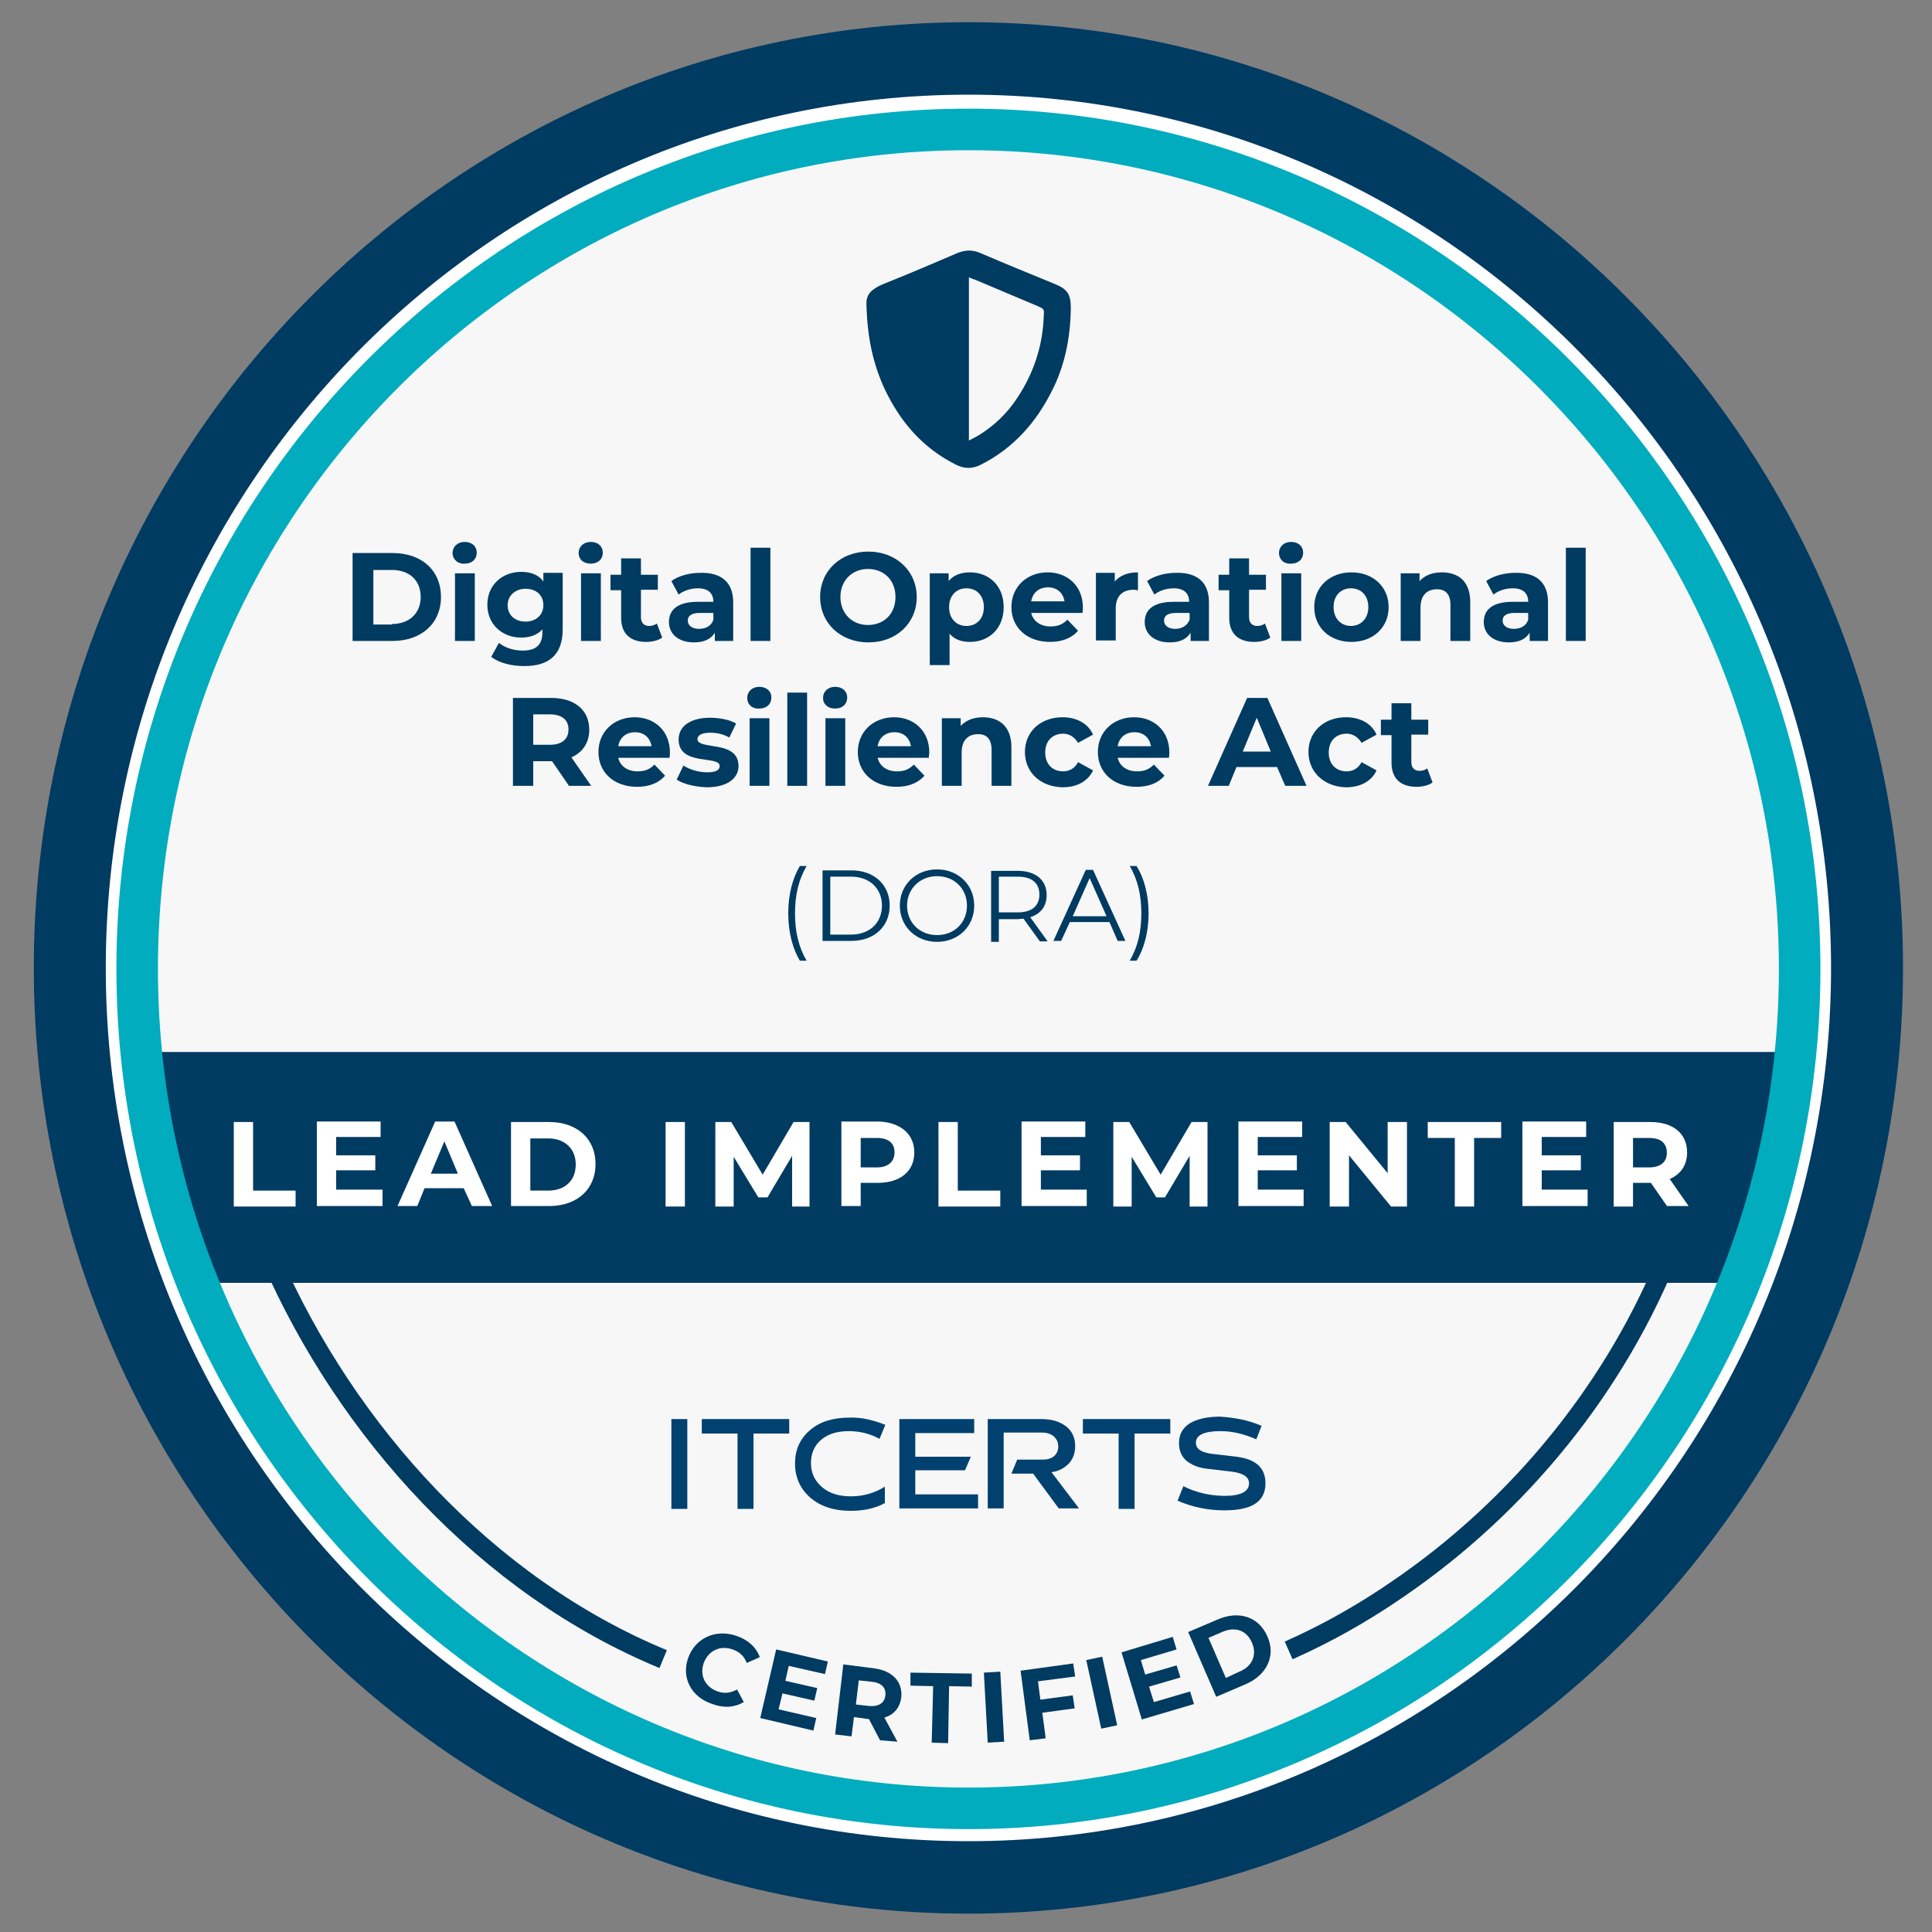
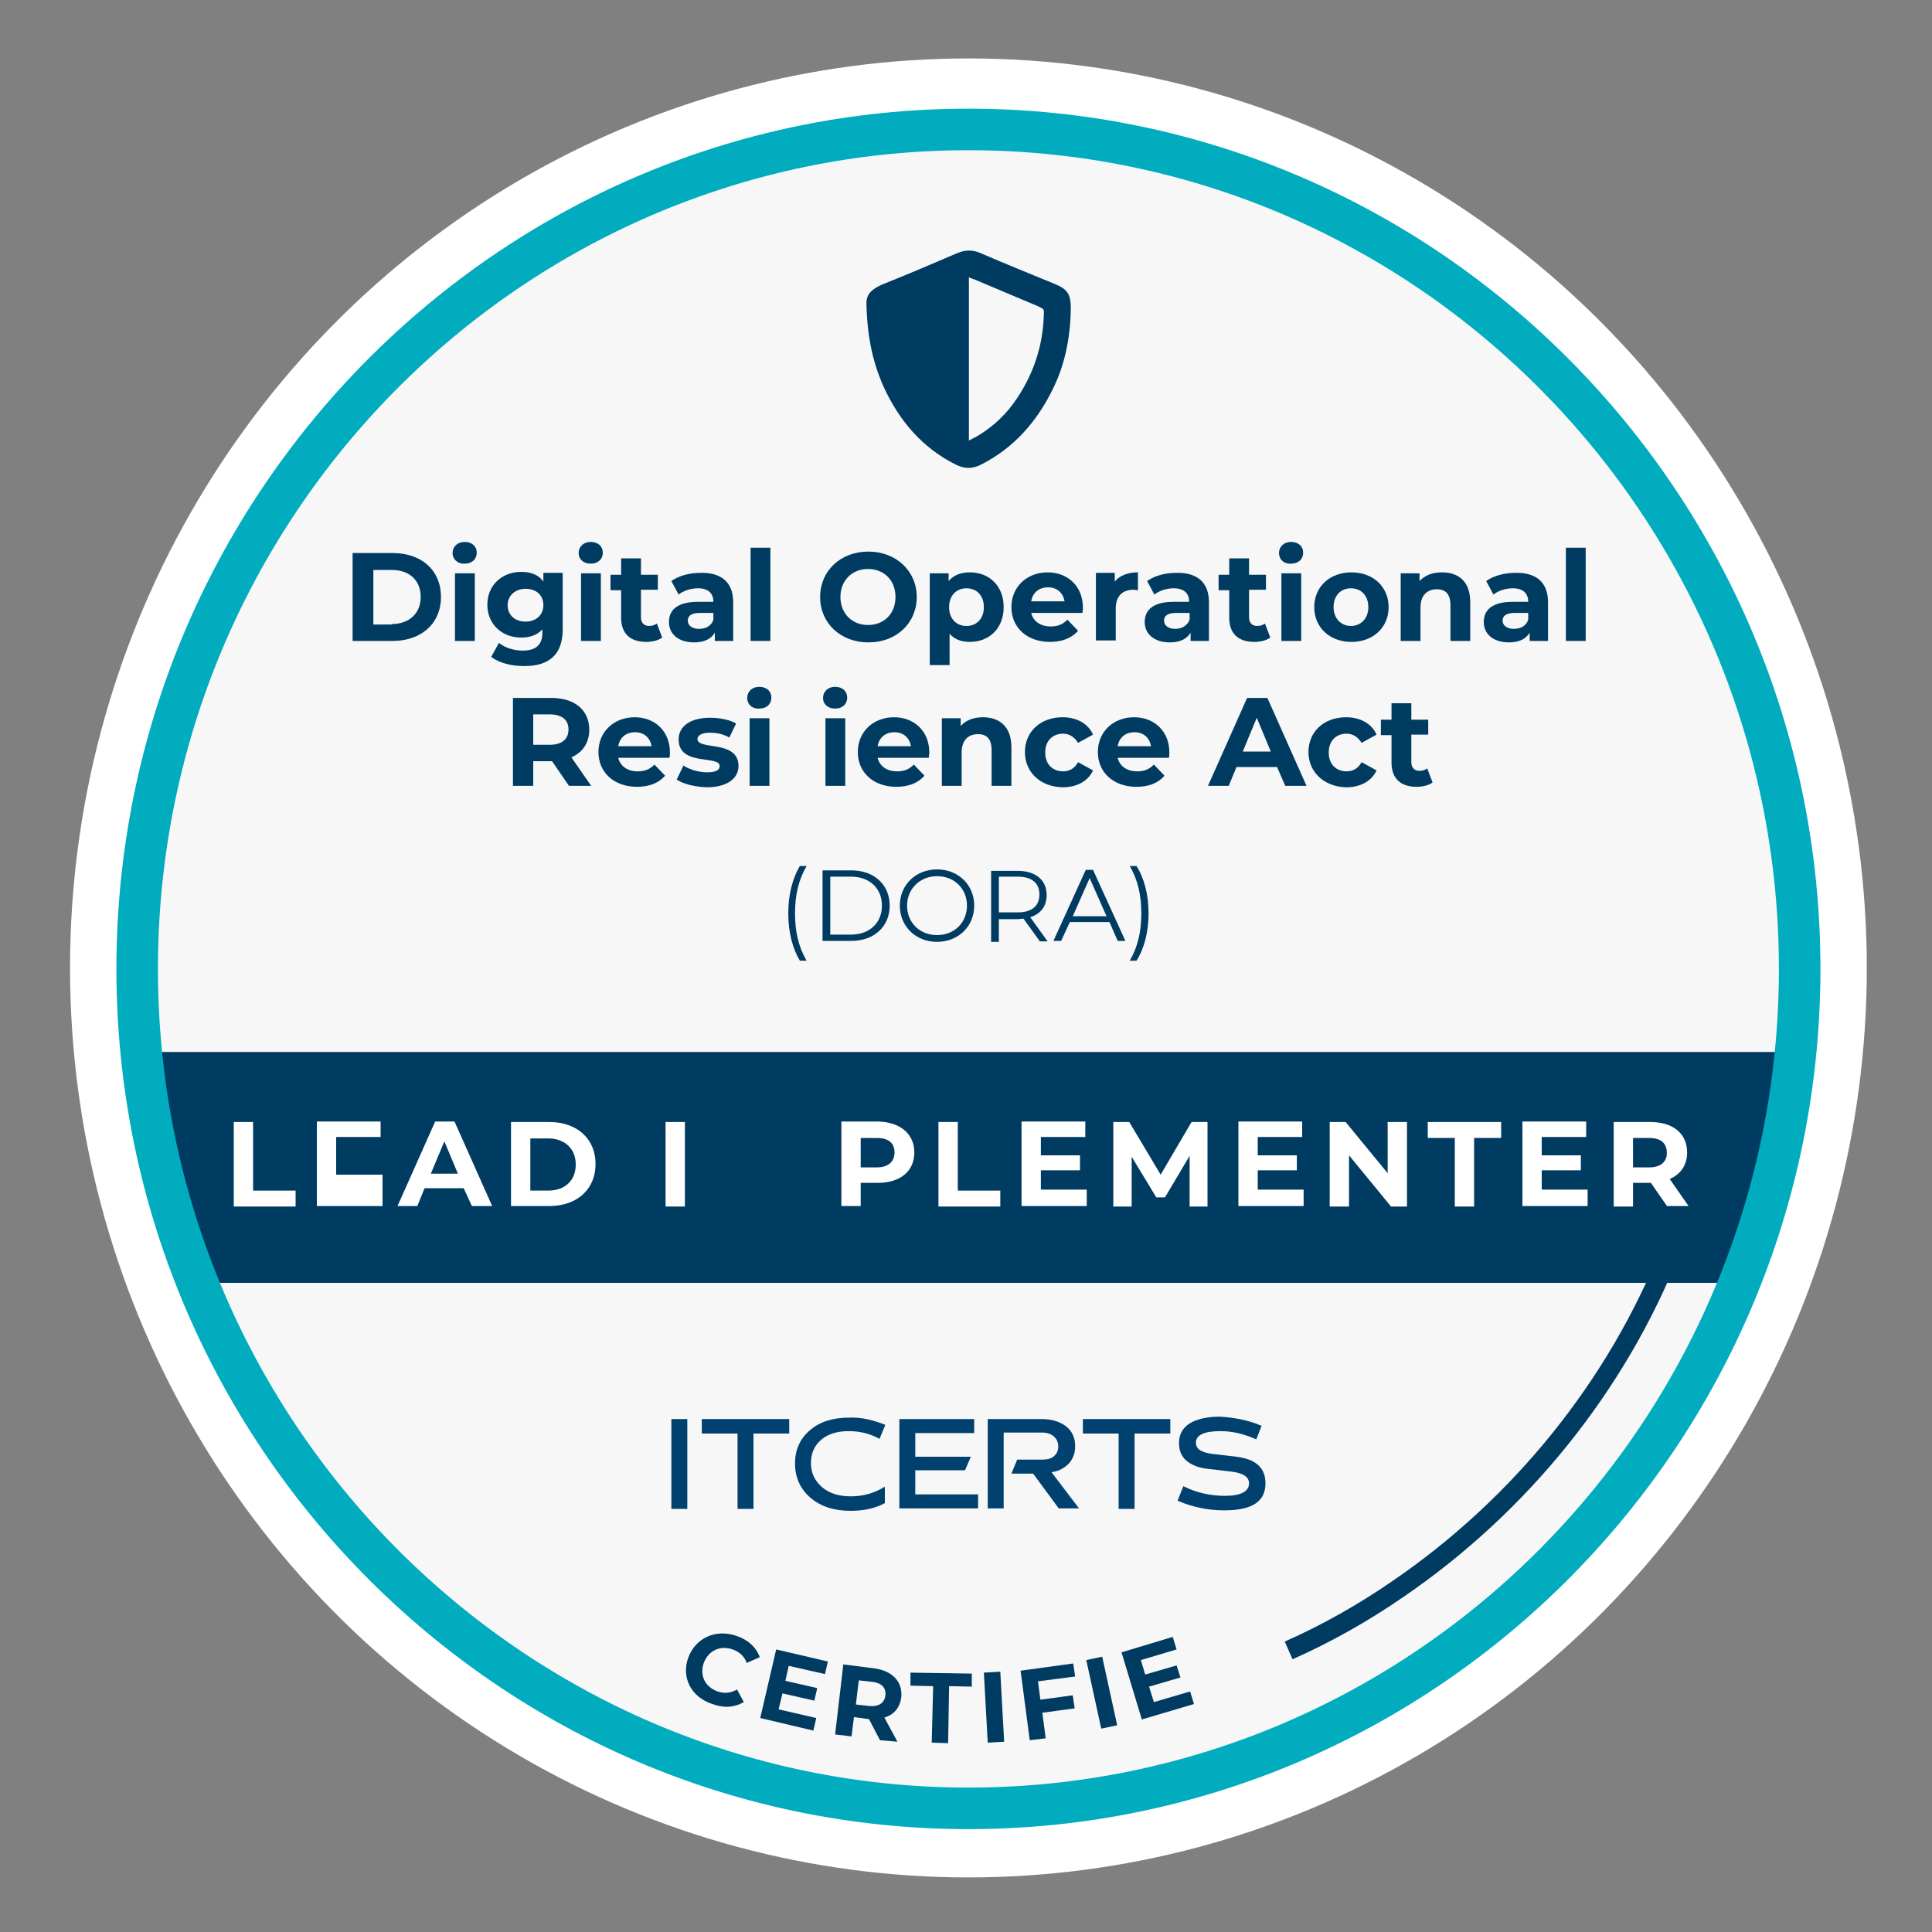
<svg xmlns="http://www.w3.org/2000/svg" xml:space="preserve" style="enable-background:new 0 0 400 400;" viewBox="0 0 400 400" y="0px" x="0px" id="Camada_1" version="1.1">
  <rect x="0" y="0" width="400" height="400" fill="#808080" stroke="none" />
  <style type="text/css">
	.st0{fill:#F7F7F7;stroke:#F7F7F7;stroke-width:0.75;stroke-miterlimit:10;}
	.st1{fill:#FFFFFF;}
	.st2{fill:#003B62;stroke:#003B62;stroke-width:6;stroke-miterlimit:10;}
	.st3{fill:#003B62;}
	.st4{fill:#00ACBD;stroke:#00ACBD;stroke-width:3;stroke-miterlimit:10;}
	.st5{fill:none;stroke:#003B62;stroke-width:4;stroke-miterlimit:10;}
	.st6{fill-rule:evenodd;clip-rule:evenodd;fill:#003B62;}
	.st7{fill:#014170;}
</style>
  <g id="text1473">
</g>
  <ellipse ry="174.4" rx="169.3" cy="200.2" cx="200.5" class="st0" />
  <g>
    <g>
      <ellipse ry="188.3" rx="186" cy="200.4" cx="200.5" class="st1" />
    </g>
    <g>
-       <path d="M200.5,393.2C95.5,393.2,10,306.7,10,200.4S95.5,7.6,200.5,7.6S391,94.1,391,200.4S305.5,393.2,200.5,393.2z     M200.5,16.6C100.4,16.6,18.9,99,18.9,200.4c0,101.4,81.5,183.8,181.6,183.8s181.6-82.5,181.6-183.8    C382.1,99,300.6,16.6,200.5,16.6z" class="st2" />
-     </g>
+       </g>
  </g>
  <ellipse ry="174.4" rx="169.3" cy="203.9" cx="200.5" class="st0" />
  <g>
    <g>
      <g>
        <g>
          <g>
            <path d="M364,260.2c1.3-1.8,2.4-3.8,3.3-5.9c-0.8-2.8-0.3-6.4,1.7-8.2c-3.2-2.9-2.7-10.8,1.7-12       c0.2-2.1,0.4-4.2,0.6-6.3c-0.1-2-0.1-3.9-0.3-5.8c-0.1-1.8,0.2-3.2,0.9-4.2H29.2c0,3.3,0.1,6.6,0.1,9.8       c0.9,2.7,1.3,5.8,1.3,8.8c1.4,0.5,2.7,1.9,3,4.5c1.1,7.9,3.7,15,6.8,21.9c0.4,1,0.7,1.9,0.7,2.8h321.5       C362.4,263.9,362.7,261.9,364,260.2z" class="st3" />
          </g>
        </g>
      </g>
    </g>
  </g>
  <g id="ESSE_100_">
    <g>
      <path d="M200.5,377.2c-96.4,0-174.9-79.2-174.9-176.6C25.6,103.2,104.1,24,200.5,24c96.4,0,174.9,79.2,174.9,176.6    C375.4,298,296.9,377.2,200.5,377.2z M200.5,29.6c-93.4,0-169.3,76.7-169.3,171c0,94.3,76,171,169.3,171    c93.4,0,169.3-76.7,169.3-171C369.8,106.3,293.9,29.6,200.5,29.6z" class="st4" />
    </g>
  </g>
  <g>
    <g>
      <path d="M73,114.5h8.3c6,0,10,3.6,10,9.1c0,5.5-4.1,9.1-10,9.1H73V114.5z M81.1,129.2c3.6,0,6-2.2,6-5.6    c0-3.5-2.4-5.6-6-5.6h-3.8v11.3H81.1z" class="st3" />
      <path d="M93.7,114.5c0-1.3,1-2.3,2.5-2.3c1.5,0,2.5,0.9,2.5,2.2c0,1.4-1,2.3-2.5,2.3    C94.8,116.8,93.7,115.8,93.7,114.5z M94.2,118.7h4.1v14h-4.1V118.7z" class="st3" />
      <path d="M116.5,118.7v11.6c0,5.2-2.8,7.6-7.9,7.6c-2.7,0-5.2-0.6-6.9-1.9l1.6-2.9c1.2,1,3.1,1.6,4.9,1.6    c2.9,0,4.1-1.3,4.1-3.8v-0.6c-1.1,1.2-2.6,1.7-4.4,1.7c-3.9,0-7-2.7-7-6.8c0-4.1,3.1-6.8,7-6.8c2,0,3.6,0.6,4.6,2v-1.8H116.5z     M112.5,125.3c0-2.1-1.5-3.4-3.7-3.4c-2.1,0-3.7,1.4-3.7,3.4c0,2.1,1.6,3.4,3.7,3.4C111,128.7,112.5,127.3,112.5,125.3z" class="st3" />
      <path d="M119.8,114.5c0-1.3,1-2.3,2.5-2.3s2.5,0.9,2.5,2.2c0,1.4-1,2.3-2.5,2.3S119.8,115.8,119.8,114.5z     M120.3,118.7h4.1v14h-4.1V118.7z" class="st3" />
      <path d="M137.1,132c-0.8,0.6-2.1,0.9-3.3,0.9c-3.3,0-5.2-1.7-5.2-5v-5.7h-2.2V119h2.2v-3.4h4.1v3.4h3.5v3.1h-3.5v5.7    c0,1.2,0.7,1.8,1.7,1.8c0.6,0,1.2-0.2,1.6-0.5L137.1,132z" class="st3" />
      <path d="M151.8,124.7v8H148V131c-0.8,1.3-2.2,2-4.3,2c-3.3,0-5.2-1.8-5.2-4.2c0-2.5,1.7-4.2,6-4.2h3.2    c0-1.7-1-2.8-3.2-2.8c-1.5,0-3,0.5-4,1.3l-1.5-2.8c1.5-1.1,3.8-1.7,6-1.7C149.3,118.5,151.8,120.5,151.8,124.7z M147.7,128.3v-1.4    h-2.8c-1.9,0-2.5,0.7-2.5,1.6c0,1,0.9,1.7,2.3,1.7C146.1,130.2,147.3,129.6,147.7,128.3z" class="st3" />
      <path d="M155.4,113.4h4.1v19.3h-4.1V113.4z" class="st3" />
      <path d="M169.8,123.6c0-5.4,4.2-9.4,10-9.4c5.7,0,10,4,10,9.4c0,5.4-4.2,9.4-10,9.4C174,133,169.8,129,169.8,123.6z     M185.4,123.6c0-3.5-2.4-5.8-5.7-5.8s-5.7,2.4-5.7,5.8s2.4,5.8,5.7,5.8S185.4,127.1,185.4,123.6z" class="st3" />
      <path d="M207.8,125.7c0,4.4-3,7.2-7,7.2c-1.7,0-3.2-0.5-4.2-1.7v6.5h-4.1v-19h3.9v1.6c1-1.2,2.5-1.8,4.4-1.8    C204.8,118.5,207.8,121.3,207.8,125.7z M203.7,125.7c0-2.4-1.5-3.9-3.6-3.9s-3.6,1.5-3.6,3.9c0,2.4,1.5,3.9,3.6,3.9    S203.7,128.1,203.7,125.7z" class="st3" />
      <path d="M224.1,126.9h-10.6c0.4,1.7,1.9,2.8,4,2.8c1.5,0,2.5-0.4,3.5-1.4l2.2,2.3c-1.3,1.5-3.3,2.3-5.8,2.3    c-4.8,0-8-3-8-7.2c0-4.2,3.2-7.2,7.5-7.2c4.1,0,7.3,2.8,7.3,7.3C224.2,126.1,224.2,126.5,224.1,126.9z M213.5,124.5h6.9    c-0.3-1.8-1.6-2.9-3.4-2.9C215.1,121.6,213.8,122.7,213.5,124.5z" class="st3" />
      <path d="M235.6,118.5v3.7c-0.3,0-0.6-0.1-0.9-0.1c-2.2,0-3.7,1.2-3.7,3.9v6.6h-4.1v-14h3.9v1.8    C231.8,119.2,233.4,118.5,235.6,118.5z" class="st3" />
      <path d="M250.3,124.7v8h-3.8V131c-0.8,1.3-2.2,2-4.3,2c-3.3,0-5.2-1.8-5.2-4.2c0-2.5,1.7-4.2,6-4.2h3.2    c0-1.7-1-2.8-3.2-2.8c-1.5,0-3,0.5-4,1.3l-1.5-2.8c1.5-1.1,3.8-1.7,6-1.7C247.8,118.5,250.3,120.5,250.3,124.7z M246.3,128.3v-1.4    h-2.8c-1.9,0-2.5,0.7-2.5,1.6c0,1,0.9,1.7,2.3,1.7C244.6,130.2,245.8,129.6,246.3,128.3z" class="st3" />
      <path d="M263,132c-0.8,0.6-2.1,0.9-3.3,0.9c-3.3,0-5.2-1.7-5.2-5v-5.7h-2.2V119h2.2v-3.4h4.1v3.4h3.5v3.1h-3.5v5.7    c0,1.2,0.7,1.8,1.7,1.8c0.6,0,1.2-0.2,1.6-0.5L263,132z" class="st3" />
      <path d="M264.8,114.5c0-1.3,1-2.3,2.5-2.3c1.5,0,2.5,0.9,2.5,2.2c0,1.4-1,2.3-2.5,2.3    C265.8,116.8,264.8,115.8,264.8,114.5z M265.3,118.7h4.1v14h-4.1V118.7z" class="st3" />
      <path d="M272.1,125.7c0-4.2,3.2-7.2,7.7-7.2s7.7,3,7.7,7.2c0,4.2-3.2,7.2-7.7,7.2S272.1,129.9,272.1,125.7z     M283.3,125.7c0-2.4-1.5-3.9-3.6-3.9s-3.6,1.5-3.6,3.9c0,2.4,1.6,3.9,3.6,3.9S283.3,128.1,283.3,125.7z" class="st3" />
      <path d="M304.4,124.7v8h-4.1v-7.4c0-2.3-1-3.3-2.8-3.3c-2,0-3.4,1.2-3.4,3.8v6.9h-4.1v-14h3.9v1.6    c1.1-1.2,2.7-1.8,4.6-1.8C302,118.5,304.4,120.4,304.4,124.7z" class="st3" />
      <path d="M320.5,124.7v8h-3.8V131c-0.8,1.3-2.2,2-4.3,2c-3.3,0-5.2-1.8-5.2-4.2c0-2.5,1.7-4.2,6-4.2h3.2    c0-1.7-1-2.8-3.2-2.8c-1.5,0-3,0.5-4,1.3l-1.5-2.8c1.5-1.1,3.8-1.7,6-1.7C318,118.5,320.5,120.5,320.5,124.7z M316.4,128.3v-1.4    h-2.8c-1.9,0-2.5,0.7-2.5,1.6c0,1,0.9,1.7,2.3,1.7C314.8,130.2,316,129.6,316.4,128.3z" class="st3" />
      <path d="M324.2,113.4h4.1v19.3h-4.1V113.4z" class="st3" />
      <path d="M117.8,162.7l-3.5-5.1h-0.2h-3.7v5.1h-4.2v-18.2h7.9c4.9,0,7.9,2.5,7.9,6.6c0,2.7-1.4,4.7-3.7,5.7l4.1,5.9    H117.8z M113.8,147.9h-3.4v6.3h3.4c2.6,0,3.9-1.2,3.9-3.2C117.7,149.1,116.4,147.9,113.8,147.9z" class="st3" />
      <path d="M138.6,156.9h-10.6c0.4,1.7,1.9,2.8,4,2.8c1.5,0,2.5-0.4,3.5-1.4l2.2,2.3c-1.3,1.5-3.3,2.3-5.8,2.3    c-4.8,0-8-3-8-7.2c0-4.2,3.2-7.2,7.5-7.2c4.1,0,7.3,2.8,7.3,7.3C138.7,156.1,138.7,156.5,138.6,156.9z M128,154.5h6.9    c-0.3-1.8-1.6-2.9-3.4-2.9C129.6,151.6,128.3,152.7,128,154.5z" class="st3" />
      <path d="M140.1,161.4l1.4-2.9c1.2,0.8,3.1,1.4,4.9,1.4c1.9,0,2.6-0.5,2.6-1.3c0-2.3-8.5,0.1-8.5-5.5    c0-2.7,2.4-4.5,6.5-4.5c1.9,0,4.1,0.4,5.4,1.2l-1.4,2.9c-1.4-0.8-2.8-1-4-1c-1.8,0-2.6,0.6-2.6,1.3c0,2.4,8.5,0.1,8.5,5.6    c0,2.6-2.4,4.4-6.6,4.4C143.8,162.9,141.4,162.3,140.1,161.4z" class="st3" />
      <path d="M154.7,144.5c0-1.3,1-2.3,2.5-2.3c1.5,0,2.5,0.9,2.5,2.2c0,1.4-1,2.3-2.5,2.3    C155.7,146.8,154.7,145.8,154.7,144.5z M155.2,148.7h4.1v14h-4.1V148.7z" class="st3" />
-       <path d="M163,143.4h4.1v19.3H163V143.4z" class="st3" />
      <path d="M170.4,144.5c0-1.3,1-2.3,2.5-2.3s2.5,0.9,2.5,2.2c0,1.4-1,2.3-2.5,2.3S170.4,145.8,170.4,144.5z     M170.9,148.7h4.1v14h-4.1V148.7z" class="st3" />
      <path d="M192.3,156.9h-10.6c0.4,1.7,1.9,2.8,4,2.8c1.5,0,2.5-0.4,3.5-1.4l2.2,2.3c-1.3,1.5-3.3,2.3-5.8,2.3    c-4.8,0-8-3-8-7.2c0-4.2,3.2-7.2,7.5-7.2c4.1,0,7.3,2.8,7.3,7.3C192.4,156.1,192.3,156.5,192.3,156.9z M181.7,154.5h6.9    c-0.3-1.8-1.6-2.9-3.4-2.9C183.3,151.6,182,152.7,181.7,154.5z" class="st3" />
      <path d="M209.4,154.7v8h-4.1v-7.4c0-2.3-1-3.3-2.8-3.3c-2,0-3.4,1.2-3.4,3.8v6.9h-4.1v-14h3.9v1.6    c1.1-1.2,2.7-1.8,4.6-1.8C206.9,148.5,209.4,150.4,209.4,154.7z" class="st3" />
      <path d="M212.2,155.7c0-4.2,3.2-7.2,7.8-7.2c2.9,0,5.3,1.3,6.3,3.6l-3.1,1.7c-0.8-1.3-1.9-1.9-3.1-1.9    c-2.1,0-3.7,1.4-3.7,3.9s1.6,3.9,3.7,3.9c1.3,0,2.4-0.6,3.1-1.9l3.1,1.7c-1,2.2-3.3,3.5-6.3,3.5    C215.4,162.9,212.2,159.9,212.2,155.7z" class="st3" />
      <path d="M242,156.9h-10.6c0.4,1.7,1.9,2.8,4,2.8c1.5,0,2.5-0.4,3.5-1.4l2.2,2.3c-1.3,1.5-3.2,2.3-5.8,2.3    c-4.8,0-8-3-8-7.2c0-4.2,3.2-7.2,7.5-7.2c4.1,0,7.3,2.8,7.3,7.3C242.1,156.1,242.1,156.5,242,156.9z M231.4,154.5h6.9    c-0.3-1.8-1.6-2.9-3.4-2.9C233,151.6,231.7,152.7,231.4,154.5z" class="st3" />
      <path d="M264.4,158.8H256l-1.6,3.9h-4.3l8.1-18.2h4.2l8.1,18.2h-4.4L264.4,158.8z M263.1,155.6l-2.9-7l-2.9,7H263.1z" class="st3" />
      <path d="M270.9,155.7c0-4.2,3.2-7.2,7.8-7.2c2.9,0,5.3,1.3,6.3,3.6l-3.1,1.7c-0.8-1.3-1.9-1.9-3.1-1.9    c-2.1,0-3.7,1.4-3.7,3.9s1.6,3.9,3.7,3.9c1.3,0,2.4-0.6,3.1-1.9l3.1,1.7c-1,2.2-3.3,3.5-6.3,3.5    C274.2,162.9,270.9,159.9,270.9,155.7z" class="st3" />
      <path d="M296.6,162c-0.8,0.6-2.1,0.9-3.3,0.9c-3.3,0-5.2-1.7-5.2-5v-5.7h-2.2V149h2.2v-3.4h4.1v3.4h3.5v3.1h-3.5v5.7    c0,1.2,0.7,1.8,1.7,1.8c0.6,0,1.2-0.2,1.6-0.5L296.6,162z" class="st3" />
    </g>
  </g>
  <g>
    <path d="M48.4,232.3h4v14.2h8.8v3.3H48.4V232.3z" class="st1" />
-     <path d="M79.2,246.5v3.2H65.6v-17.5h13.2v3.2h-9.2v3.8h8.1v3.1h-8.1v4H79.2z" class="st1" />
+     <path d="M79.2,246.5v3.2H65.6v-17.5h13.2v3.2h-9.2v3.8h8.1h-8.1v4H79.2z" class="st1" />
    <path d="M96,246h-8.1l-1.5,3.7h-4.1l7.8-17.5h4l7.8,17.5h-4.2L96,246z M94.8,243l-2.8-6.7l-2.8,6.7H94.8z" class="st1" />
    <path d="M105.8,232.3h7.9c5.7,0,9.6,3.4,9.6,8.7s-3.9,8.7-9.6,8.7h-7.9V232.3z M113.5,246.5c3.5,0,5.7-2.1,5.7-5.4   c0-3.3-2.3-5.4-5.7-5.4h-3.7v10.8H113.5z" class="st1" />
    <path d="M137.8,232.3h4v17.5h-4V232.3z" class="st1" />
-     <path d="M164,249.8l0-10.5l-5.1,8.6H157l-5.1-8.4v10.3h-3.8v-17.5h3.3l6.5,10.9l6.4-10.9h3.3l0,17.5H164z" class="st1" />
    <path d="M189.3,238.6c0,3.9-2.9,6.3-7.6,6.3h-3.5v4.8h-4v-17.5h7.6C186.3,232.3,189.3,234.7,189.3,238.6z M185.2,238.6   c0-1.9-1.2-3-3.7-3h-3.3v6.1h3.3C183.9,241.7,185.2,240.5,185.2,238.6z" class="st1" />
    <path d="M194.3,232.3h4v14.2h8.8v3.3h-12.8V232.3z" class="st1" />
    <path d="M225,246.5v3.2h-13.5v-17.5h13.2v3.2h-9.2v3.8h8.1v3.1h-8.1v4H225z" class="st1" />
    <path d="M246.3,249.8l0-10.5l-5.1,8.6h-1.8l-5.1-8.4v10.3h-3.8v-17.5h3.3l6.5,10.9l6.4-10.9h3.3l0,17.5H246.3z" class="st1" />
    <path d="M269.9,246.5v3.2h-13.5v-17.5h13.2v3.2h-9.2v3.8h8.1v3.1h-8.1v4H269.9z" class="st1" />
    <path d="M291.3,232.3v17.5H288l-8.7-10.6v10.6h-4v-17.5h3.3l8.7,10.6v-10.6H291.3z" class="st1" />
    <path d="M301.2,235.6h-5.6v-3.3h15.2v3.3h-5.6v14.2h-4V235.6z" class="st1" />
    <path d="M328.7,246.5v3.2h-13.5v-17.5h13.2v3.2h-9.2v3.8h8.1v3.1h-8.1v4H328.7z" class="st1" />
    <path d="M345.2,249.8l-3.4-4.9h-0.2h-3.5v4.9h-4v-17.5h7.6c4.7,0,7.6,2.4,7.6,6.3c0,2.6-1.3,4.5-3.6,5.5l3.9,5.6H345.2   z M341.4,235.6h-3.3v6.1h3.3c2.5,0,3.7-1.2,3.7-3C345.1,236.7,343.9,235.6,341.4,235.6z" class="st1" />
  </g>
  <g>
-     <path d="M137.3,343.5c-36.5-15.1-65.5-47.1-81.2-83" class="st5" />
    <path d="M346,258.5c-11.2,28.5-31.4,53.3-56.6,70.5c-7.1,4.9-14.7,9.2-22.6,12.7" class="st5" />
  </g>
  <path d="M179.4,63.4c-0.1-1.8,0.1-3.3,4-4.8c5-2,9.9-4.1,14.8-6.2c1.7-0.7,3.2-0.7,4.8,0c5.1,2.2,10.3,4.3,15.4,6.4  c2.7,1.1,3.3,2.2,3.3,5.1c-0.1,6-1.2,11.7-3.9,17c-3.3,6.6-8,11.9-14.7,15.3c-1.8,0.9-3.4,0.9-5.2,0c-7-3.5-11.7-9.1-14.9-16  C180.8,75.3,179.6,70.1,179.4,63.4z M200.6,91.2c0.8-0.4,1.4-0.7,1.9-1c3.3-2,6-4.6,8.1-7.8c3.4-5.1,5.3-10.8,5.5-17  c0.1-1.4,0.1-1.4-1.2-2c-4.3-1.8-8.5-3.6-12.8-5.4c-0.5-0.2-0.9-0.3-1.5-0.6C200.6,68.8,200.6,79.8,200.6,91.2z" class="st6" />
  <g>
    <g>
      <g>
        <path d="M139,293.8h3.3v18.6H139V293.8z" class="st7" />
        <path d="M145.3,293.8h18.1v3H156v15.6h-3.3v-15.6h-7.4V293.8z" class="st7" />
        <path d="M183.3,295l-1.2,2.9c-2-1.1-4.1-1.6-6.4-1.6c-2.4,0-4.3,0.6-5.7,1.8c-1.4,1.2-2.1,2.8-2.1,4.8     c0,2.1,0.8,3.7,2.3,5c1.5,1.3,3.5,1.9,6,1.9c2.6,0,4.9-0.7,7-2v3.4c-2,1.1-4.4,1.6-7.1,1.6c-3.4,0-6.2-0.9-8.3-2.7     c-2.1-1.8-3.2-4.2-3.2-7.1c0-2.8,1-5.1,3.1-6.9c2.1-1.8,4.8-2.6,8.2-2.6C178.3,293.4,180.8,294,183.3,295z" class="st7" />
        <path d="M186.2,293.8h15.5v2.9h-12.2v4.9H201l-1.2,2.8h-10.3v5h13v2.9h-16.3V293.8z" class="st7" />
        <path d="M204.7,293.8h10.9c2.1,0,3.8,0.5,5.1,1.5c1.3,1,1.9,2.4,1.9,4.1c0,1.4-0.4,2.6-1.3,3.6     c-0.9,0.9-2,1.6-3.6,1.8l5.7,7.5h-4.2l-5.3-7.2h-4.5l1.2-2.9h5.2c1,0,1.8-0.2,2.4-0.7c0.6-0.5,0.9-1.2,0.9-2     c0-0.9-0.3-1.5-0.9-2.1c-0.6-0.5-1.4-0.8-2.4-0.8h-8v15.7h-3.3V293.8z" class="st7" />
        <path d="M224.2,293.8h18.1v3h-7.4v15.6h-3.3v-15.6h-7.4V293.8z" class="st7" />
        <path d="M261.2,295.2l-1.1,2.8c-2.5-1.1-4.9-1.7-7.4-1.7c-3.4,0-5.1,0.8-5.1,2.4c0,1.3,1.1,2,3.3,2.3l5.1,0.6     c4,0.5,6,2.3,6,5.5c0,3.8-2.8,5.6-8.5,5.6c-3.5,0-6.7-0.7-9.7-2l1.2-3c2.8,1.4,5.7,2,8.6,2c3.3,0,5-0.9,5-2.6     c0-1.3-1.2-2.1-3.5-2.4l-5.1-0.6c-1.9-0.2-3.3-0.8-4.4-1.7c-1-0.9-1.5-2.1-1.5-3.6c0-1.8,0.7-3.1,2.2-4.1     c1.5-0.9,3.6-1.4,6.3-1.4C255.6,293.5,258.4,294,261.2,295.2z" class="st7" />
      </g>
    </g>
  </g>
  <g>
    <path d="M142.5,343.2c1.5-4.1,5.7-6,10-4.5c2.4,0.8,4.1,2.4,4.8,4.4l-2.7,1.2c-0.5-1.4-1.5-2.3-2.9-2.8   c-2.6-0.9-5,0.2-6,2.8c-0.9,2.6,0.3,5,2.9,5.9c1.4,0.5,2.7,0.3,4-0.4l1.4,2.6c-1.9,1.1-4.1,1.3-6.5,0.4   C143.1,351.4,141,347.3,142.5,343.2z" class="st3" />
    <path d="M169,355.7l-0.6,2.6l-11-2.6l3.3-14.2l10.7,2.5l-0.6,2.6l-7.5-1.7l-0.7,3.1l6.6,1.5l-0.6,2.6l-6.6-1.5   l-0.8,3.3L169,355.7z" class="st3" />
    <path d="M182.2,360.3l-2.3-4.4l-0.2,0l-2.9-0.4l-0.5,4l-3.4-0.4l1.7-14.5l6.3,0.8c3.9,0.5,6,2.8,5.7,6   c-0.3,2.2-1.5,3.6-3.5,4.2l2.7,5L182.2,360.3z M180.5,348.2l-2.7-0.3l-0.6,5l2.7,0.3c2,0.2,3.2-0.6,3.4-2.1   C183.5,349.5,182.6,348.4,180.5,348.2z" class="st3" />
    <path d="M193.2,349.1l-4.7-0.1l0-2.7l12.7,0.2l0,2.7l-4.7-0.1l-0.2,11.8l-3.4-0.1L193.2,349.1z" class="st3" />
    <path d="M203.7,346.3l3.4-0.2l0.8,14.5l-3.4,0.2L203.7,346.3z" class="st3" />
    <path d="M214.9,348.1l0.5,3.8l6.7-0.9l0.4,2.7l-6.7,0.9l0.7,5.3l-3.3,0.4l-1.9-14.4l10.9-1.5l0.4,2.7L214.9,348.1z" class="st3" />
    <path d="M224.9,343.7l3.3-0.7l3.1,14.2l-3.3,0.7L224.9,343.7z" class="st3" />
    <path d="M246.4,350.2l0.8,2.6l-10.8,3.2l-4.2-13.9l10.6-3.2l0.8,2.6l-7.4,2.2l0.9,3l6.5-1.9l0.8,2.5l-6.5,1.9l1,3.2   L246.4,350.2z" class="st3" />
-     <path d="M246,337.9l6.1-2.6c4.4-1.9,8.5-0.6,10.3,3.5c1.8,4-0.1,8-4.5,9.9l-6.1,2.6L246,337.9z M256.6,346.1   c2.7-1.1,3.7-3.5,2.6-6c-1.1-2.6-3.5-3.4-6.2-2.2l-2.8,1.2l3.6,8.3L256.6,346.1z" class="st3" />
  </g>
  <g>
    <g>
      <path d="M163.2,189.1c0-3.9,0.9-7.3,2.4-9.8h1.4c-1.7,2.9-2.4,6.1-2.4,9.8s0.7,6.9,2.4,9.8h-1.4    C164.1,196.4,163.2,193,163.2,189.1z" class="st3" />
      <path d="M170.3,180.2h6c4.7,0,7.9,3,7.9,7.3s-3.2,7.3-7.9,7.3h-6V180.2z M176.2,193.5c3.9,0,6.4-2.5,6.4-6    s-2.5-6-6.4-6h-4.3v12H176.2z" class="st3" />
      <path d="M186.3,187.5c0-4.3,3.3-7.5,7.7-7.5c4.4,0,7.7,3.2,7.7,7.5c0,4.3-3.3,7.5-7.7,7.5    C189.6,195,186.3,191.8,186.3,187.5z M200.2,187.5c0-3.5-2.6-6.1-6.2-6.1c-3.5,0-6.2,2.6-6.2,6.1c0,3.5,2.6,6.1,6.2,6.1    C197.6,193.6,200.2,191,200.2,187.5z" class="st3" />
      <path d="M215.3,194.9l-3.4-4.7c-0.4,0-0.8,0.1-1.2,0.1h-3.9v4.7h-1.6v-14.7h5.5c3.7,0,6,1.9,6,5    c0,2.3-1.2,3.9-3.4,4.6l3.6,5H215.3z M215.2,185.2c0-2.4-1.6-3.7-4.5-3.7h-3.9v7.4h3.9C213.7,188.9,215.2,187.5,215.2,185.2z" class="st3" />
      <path d="M229.7,190.9h-8.2l-1.8,3.9h-1.6l6.7-14.7h1.5l6.7,14.7h-1.6L229.7,190.9z M229.1,189.7l-3.5-7.9l-3.5,7.9    H229.1z" class="st3" />
      <path d="M233.9,198.9c1.7-2.9,2.4-6.1,2.4-9.8s-0.7-6.9-2.4-9.8h1.4c1.6,2.5,2.5,6,2.5,9.8s-0.9,7.3-2.5,9.8H233.9z" class="st3" />
    </g>
  </g>
</svg>